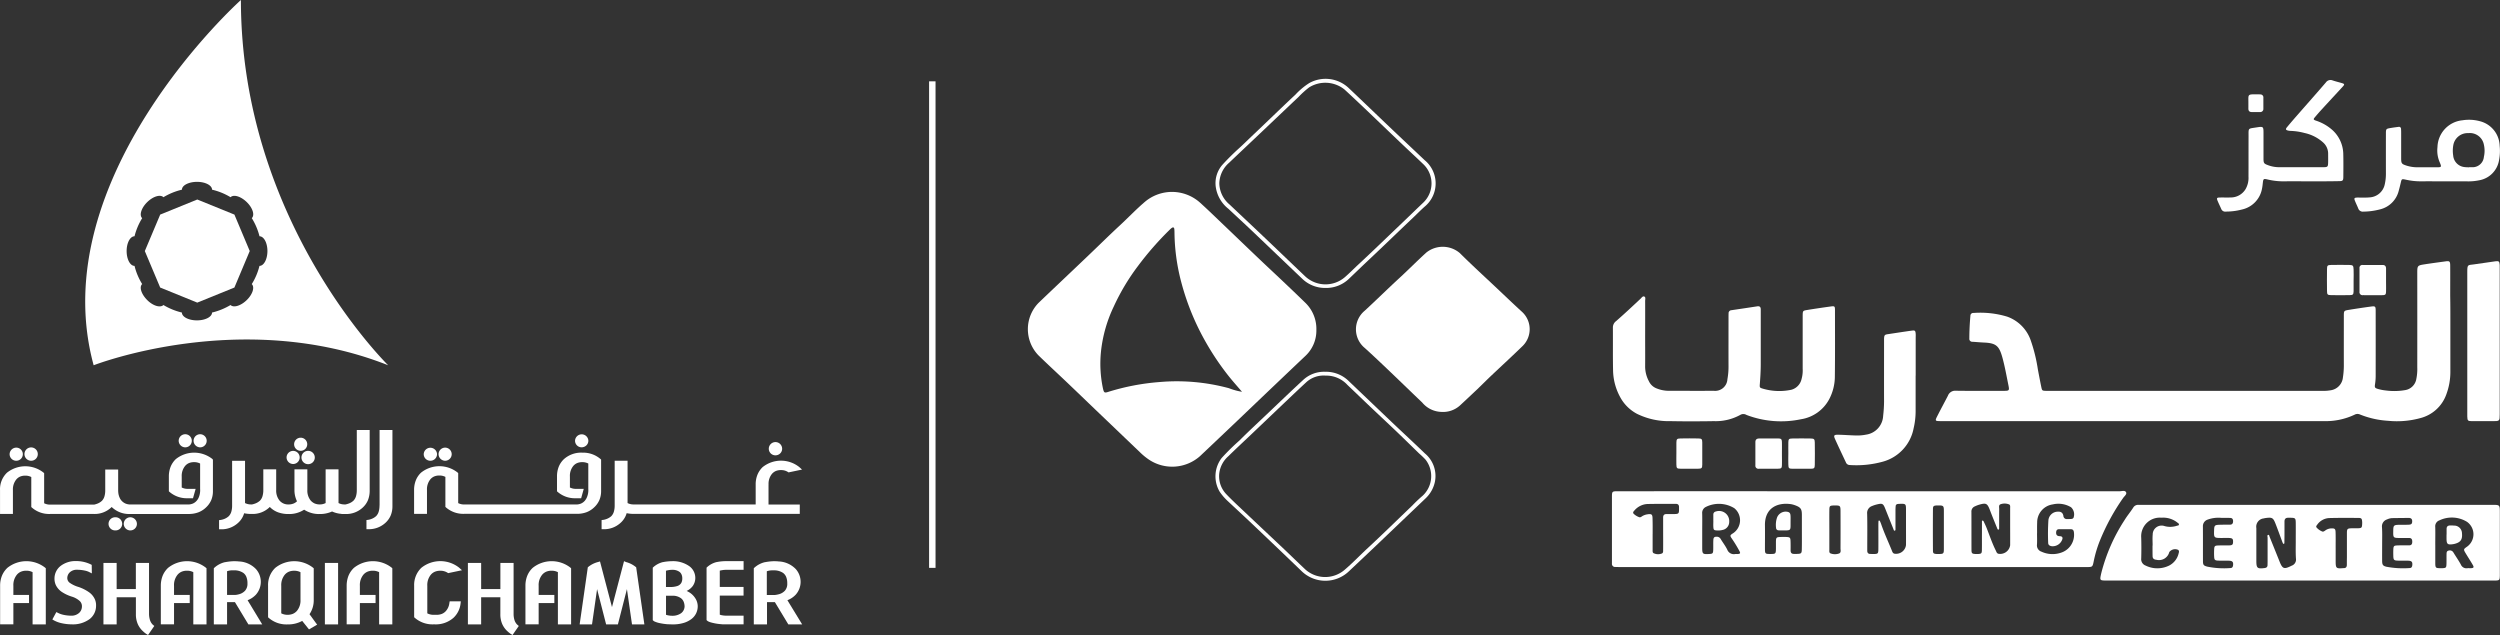
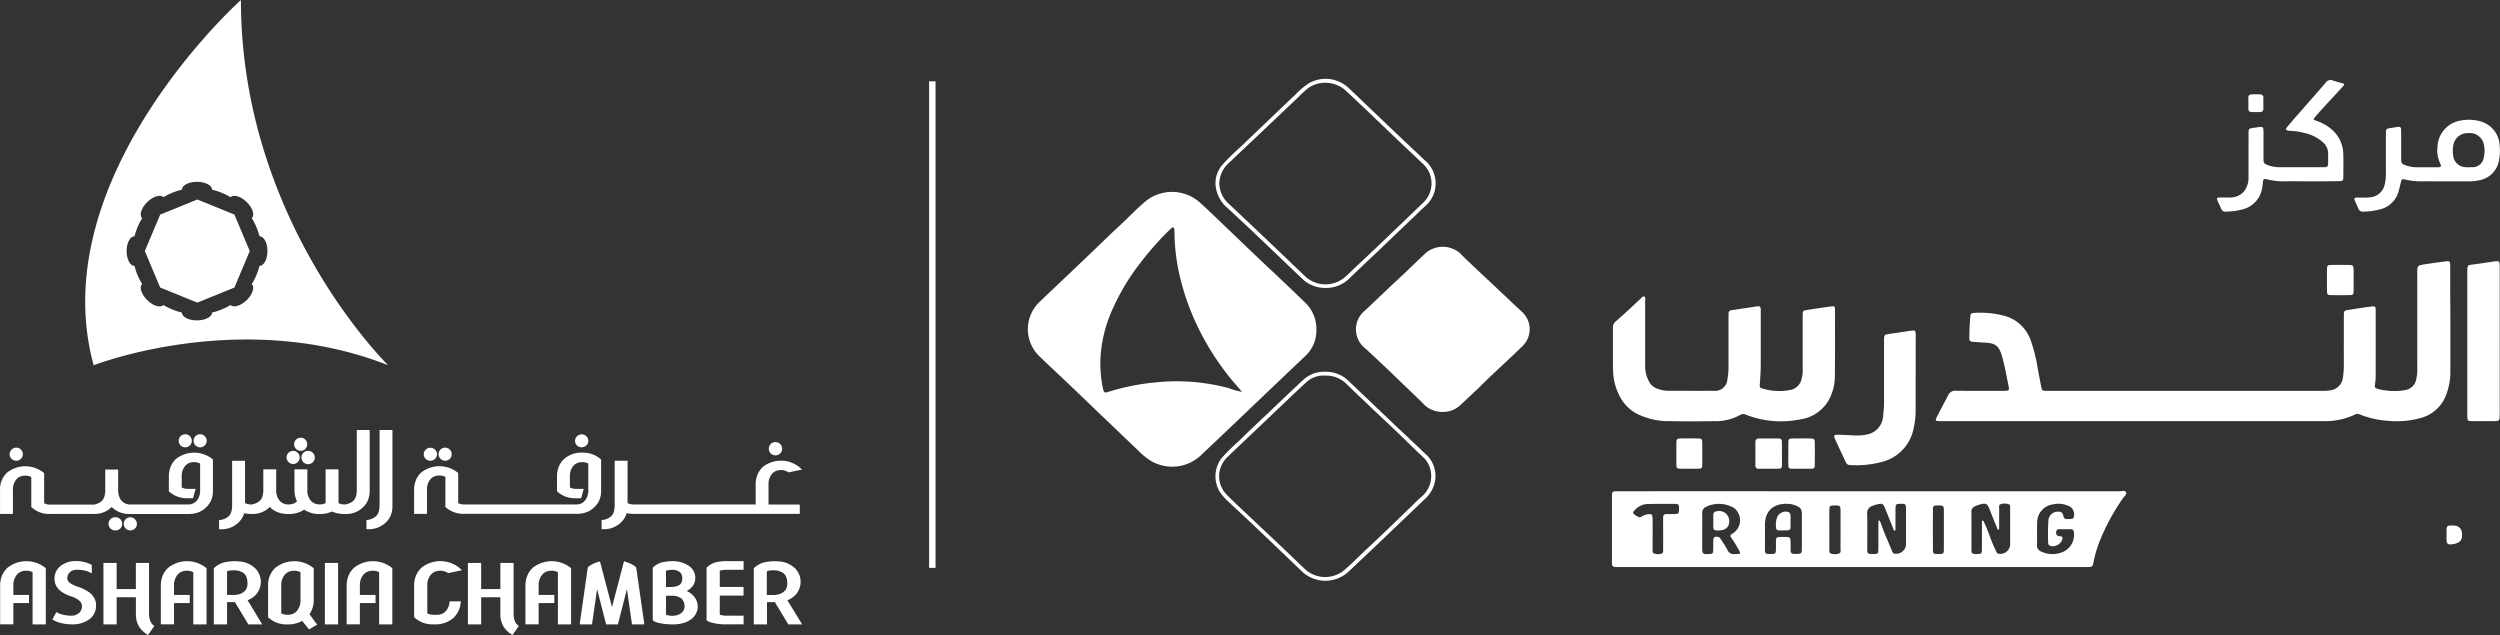
<svg xmlns="http://www.w3.org/2000/svg" width="275.568" height="70" viewBox="0 0 275.568 70">
  <rect x="0" y="0" width="275.568" height="70" fill="#333333" stroke="none" />
  <g id="Logo" transform="translate(-24.1 -9.57)">
    <g id="XMLID_221_" transform="translate(24.1 9.57)">
      <g id="XMLID_266_" transform="translate(9.393 0)">
        <path id="XMLID_269_" d="M67.705,9.57S45.832,29.142,51.473,49.832c0,0,16.346-6.39,32.466,0C83.938,49.832,67.705,34.012,67.705,9.57Zm2.046,29.308h0a6.951,6.951,0,0,1-.849,2.007h0c.345.334.1,1.122-.551,1.758s-1.453.881-1.79.547h0a7.231,7.231,0,0,1-2.039.831h0c0,.476-.746.863-1.662.863S61.2,44.5,61.2,44.021h0a7.126,7.126,0,0,1-2.035-.831h0c-.341.334-1.147.1-1.79-.547s-.9-1.424-.558-1.758l.007,0a6.9,6.9,0,0,1-.845-2.007h0c-.483,0-.87-.732-.87-1.634s.391-1.63.87-1.63h0a6.921,6.921,0,0,1,.845-2l-.007,0c-.337-.334-.092-1.122.558-1.762s1.453-.881,1.79-.543h0a7.046,7.046,0,0,1,2.039-.831h0c0-.476.742-.86,1.659-.863s1.662.387,1.662.863h0a7.087,7.087,0,0,1,2.039.831h0c.341-.337,1.14-.092,1.79.543s.9,1.424.551,1.762v0a7.088,7.088,0,0,1,.849,2h0c.483,0,.874.728.874,1.634h0C70.625,38.146,70.234,38.878,69.751,38.878Z" transform="translate(-50.543 -9.57)" fill="#fff" />
        <g id="XMLID_267_" transform="translate(6.57 21.991)">
          <path id="XMLID_268_" d="M78.915,73.142,74.823,71.48l-4.088,1.662h0L69.04,77.163l1.694,4.021v0l4.088,1.662,4.092-1.662,1.691-4.024Z" transform="translate(-69.04 -71.48)" fill="#fff" />
        </g>
      </g>
      <path id="XMLID_265_" d="M203.278,145.756a.758.758,0,0,0,.519-.21.71.71,0,0,0,.22-.515.734.734,0,0,0-1.467,0A.722.722,0,0,0,203.278,145.756Z" transform="translate(-139.164 -96.45)" fill="#fff" />
      <path id="XMLID_264_" d="M160.935,149.926a.723.723,0,1,0-.735-.725A.732.732,0,0,0,160.935,149.926Z" transform="translate(-111.857 -99.139)" fill="#fff" />
      <path id="XMLID_263_" d="M156.322,149.926a.73.73,0,0,0,.735-.725.734.734,0,0,0-1.467,0A.725.725,0,0,0,156.322,149.926Z" transform="translate(-108.884 -99.139)" fill="#fff" />
      <path id="XMLID_262_" d="M263.4,148.239a.743.743,0,0,0,.519-.21.713.713,0,0,0,.217-.515.735.735,0,0,0-1.471,0A.728.728,0,0,0,263.4,148.239Z" transform="translate(-177.923 -98.049)" fill="#fff" />
      <path id="XMLID_261_" d="M171.142,150.04a2.846,2.846,0,0,0-2.028.71h0a2.38,2.38,0,0,0-.579.849,2.877,2.877,0,0,0-.188,1.069V154.3l.071.064a2.9,2.9,0,0,0,2,.7h.59l.288-1.034h-.877a1.4,1.4,0,0,1-.65-.153v-1.2a1.728,1.728,0,0,1,.376-1.176,1.145,1.145,0,0,1,.43-.316,1.456,1.456,0,0,1,.572-.1,1.4,1.4,0,0,1,.65.153v2.792a2.029,2.029,0,0,1-.2,1.034,1.661,1.661,0,0,1-.181.273,1.215,1.215,0,0,1-.43.316,1.426,1.426,0,0,1-.561.1H158.11a1.43,1.43,0,0,1-.654-.153v-3.307l-.067-.064a3.235,3.235,0,0,0-4.028.014l0,0v0a2.34,2.34,0,0,0-.575.849,2.859,2.859,0,0,0-.192,1.066v2.629h1.421V154.15a1.728,1.728,0,0,1,.377-1.176h0a1.173,1.173,0,0,1,.43-.316,1.468,1.468,0,0,1,.572-.1,1.4,1.4,0,0,1,.65.153v3.307l.071.064a2.894,2.894,0,0,0,2,.7h12.4a3.021,3.021,0,0,0,1.087-.178,2.538,2.538,0,0,0,.842-.536h0a2.4,2.4,0,0,0,.572-.8,2.538,2.538,0,0,0,.192-1.03v-3.438l-.071-.064A2.926,2.926,0,0,0,171.142,150.04Z" transform="translate(-106.95 -100.144)" fill="#fff" />
      <path id="XMLID_260_" d="M139.252,151.319a2.336,2.336,0,0,1-.089.682,1.214,1.214,0,0,1-.277.487,1.609,1.609,0,0,1-.575.337,1.7,1.7,0,0,1-.231.064l-.064.014-.014,0,0,0-.188.025v1.009l.224,0a2.676,2.676,0,0,0,1.875-.71h0a0,0,0,0,0,0,0h0a2.353,2.353,0,0,0,.572-.8,2.629,2.629,0,0,0,.192-1.034V143h-1.417v8.319Z" transform="translate(-97.42 -95.605)" fill="#fff" />
      <path id="XMLID_259_" d="M229.187,155.152a1.728,1.728,0,0,1,.377-1.176,1.215,1.215,0,0,1,.43-.316,1.456,1.456,0,0,1,.572-.1,1.374,1.374,0,0,1,.749.206l.075.05,1.488-.313-.316-.284a3.235,3.235,0,0,0-4.028.014l0,0a2.449,2.449,0,0,0-.575.849,2.847,2.847,0,0,0-.192,1.066v2.2H214.3a1.42,1.42,0,0,1-.654-.153v-4.664h-1.421v4.93a2.335,2.335,0,0,1-.089.682,1.208,1.208,0,0,1-.273.487,1.622,1.622,0,0,1-.579.337,1.83,1.83,0,0,1-.227.064l-.068.014-.018,0,0,0-.188.025v1.009l.224,0a2.676,2.676,0,0,0,1.875-.71h0l0,0h0a2.252,2.252,0,0,0,.664-1.059,3.627,3.627,0,0,0,.753.078h18.329v-1.034h-3.445v-2.2Z" transform="translate(-144.471 -101.744)" fill="#fff" />
      <path id="XMLID_258_" d="M80.285,145.766a.723.723,0,1,0-.735-.725A.732.732,0,0,0,80.285,145.766Z" transform="translate(-59.854 -96.456)" fill="#fff" />
      <path id="XMLID_257_" d="M84.905,145.766a.723.723,0,1,0-.735-.725A.732.732,0,0,0,84.905,145.766Z" transform="translate(-62.833 -96.456)" fill="#fff" />
      <g id="XMLID_253_" transform="translate(31.588 48.247)">
        <path id="XMLID_256_" d="M116.075,146.846a.723.723,0,1,0,0-1.446.723.723,0,1,0,0,1.446Z" transform="translate(-114.52 -145.4)" fill="#fff" />
        <path id="XMLID_255_" d="M113.765,150.936a.723.723,0,1,0-.735-.725A.73.73,0,0,0,113.765,150.936Z" transform="translate(-113.03 -148.037)" fill="#fff" />
        <path id="XMLID_254_" d="M117.65,150.2a.735.735,0,1,0,.735-.721A.732.732,0,0,0,117.65,150.2Z" transform="translate(-116.009 -148.031)" fill="#fff" />
      </g>
      <path id="XMLID_252_" d="M108.676,149.7V143h-1.421v6.628a2.31,2.31,0,0,1-.089.678,1.212,1.212,0,0,1-.274.483,1.524,1.524,0,0,1-.579.337c-.092.032-.174.053-.231.068-.028.007-.05.011-.067.014l-.007,0h-.117a1.394,1.394,0,0,1-.65-.153v-3.719H103.82v3.719a1.4,1.4,0,0,1-.65.153,1.432,1.432,0,0,1-.558-.107,1.3,1.3,0,0,1-.43-.313,1.731,1.731,0,0,1-.377-1.172v-2.28h-1.421v2.277a2.765,2.765,0,0,0,.281,1.247,1.292,1.292,0,0,1-.362.242,1.461,1.461,0,0,1-.568.107,1.243,1.243,0,0,1-.987-.419,1.735,1.735,0,0,1-.377-1.176v-2.277H96.951v2.291a2.3,2.3,0,0,1-.092.678,1.177,1.177,0,0,1-.277.483,1.593,1.593,0,0,1-.579.337,2.351,2.351,0,0,1-.231.068l-.064.014,0,0h-.117a1.419,1.419,0,0,1-.654-.153V146.4H93.512v4.93a2.335,2.335,0,0,1-.089.682,1.214,1.214,0,0,1-.277.487,1.609,1.609,0,0,1-.575.337,1.707,1.707,0,0,1-.231.064l-.064.014-.014,0,0,0-.188.025v1.009l.224,0a2.688,2.688,0,0,0,1.875-.71h0a0,0,0,0,0,0,0h0a2.253,2.253,0,0,0,.664-1.059,3.656,3.656,0,0,0,.753.078h.139a2.666,2.666,0,0,0,1.875-.71h0a.514.514,0,0,1,.064-.06.284.284,0,0,1,.046.046h0a4.714,4.714,0,0,1,.007.007h0a2.44,2.44,0,0,0,.884.547,3.35,3.35,0,0,0,1.13.178,3.008,3.008,0,0,0,1.716-.479,2.993,2.993,0,0,0,1.719.479,3.219,3.219,0,0,0,1.36-.281,2.977,2.977,0,0,0,.98.259h0l.128.021.014,0h.38a2.66,2.66,0,0,0,1.875-.71h0a2.319,2.319,0,0,0,.572-.8A2.8,2.8,0,0,0,108.676,149.7Z" transform="translate(-67.927 -95.605)" fill="#fff" />
      <path id="XMLID_251_" d="M58.565,170.09a.725.725,0,1,0,0,1.449.725.725,0,1,0,0-1.449Z" transform="translate(-45.849 -113.073)" fill="#fff" />
-       <path id="XMLID_250_" d="M32.425,149.926a.73.73,0,0,0,.735-.725.735.735,0,1,0-.735.725Z" transform="translate(-28.994 -99.139)" fill="#fff" />
      <path id="XMLID_249_" d="M27.815,149.926a.723.723,0,1,0,0-1.446.739.739,0,0,0-.735.721A.728.728,0,0,0,27.815,149.926Z" transform="translate(-26.021 -99.139)" fill="#fff" />
      <path id="XMLID_248_" d="M63.185,170.09a.725.725,0,1,0,.735.725A.737.737,0,0,0,63.185,170.09Z" transform="translate(-48.828 -113.073)" fill="#fff" />
      <path id="XMLID_247_" d="M47.508,150.736a3.235,3.235,0,0,0-4.028.014h0a2.416,2.416,0,0,0-.575.849,2.878,2.878,0,0,0-.192,1.069V154.3l.071.064a2.911,2.911,0,0,0,2,.7h.59l.291-1.034H44.78a1.4,1.4,0,0,1-.65-.153v-1.2a1.728,1.728,0,0,1,.377-1.176,1.145,1.145,0,0,1,.43-.316,1.468,1.468,0,0,1,.572-.1,1.4,1.4,0,0,1,.65.153v2.792a2.059,2.059,0,0,1-.192,1.034,1.478,1.478,0,0,1-.185.273,1.184,1.184,0,0,1-.43.316,1.408,1.408,0,0,1-.558.1H38.486a1.419,1.419,0,0,1-.558-.107,1.3,1.3,0,0,1-.43-.313,1.355,1.355,0,0,1-.153-.213c-.032-.06-.06-.124-.089-.192l-.011-.028,0,0h0a1.219,1.219,0,0,1-.06-.2l-.014-.043c-.011-.057-.021-.121-.028-.185a.372.372,0,0,1-.007-.046v-.007q-.011-.123-.011-.245v-2.277H35.7v2.291a2.31,2.31,0,0,1-.089.678,1.177,1.177,0,0,1-.277.483,1.581,1.581,0,0,1-.575.337,2.359,2.359,0,0,1-.227.068c-.028.007-.05.011-.067.014l-.007,0H29.62a1.409,1.409,0,0,1-.654-.153V152.3l-.071-.064a3.235,3.235,0,0,0-4.028.014l0,0v0a2.524,2.524,0,0,0-.764,1.915v2.628h1.421v-2.628a1.728,1.728,0,0,1,.377-1.176,1.144,1.144,0,0,1,.43-.316,1.449,1.449,0,0,1,.568-.1,1.4,1.4,0,0,1,.65.153v3.307l.071.064a2.875,2.875,0,0,0,2,.7h4.859a2.651,2.651,0,0,0,1.872-.71h0l0,0,.06-.06.046.046h0l0,0,0,0h0a2.743,2.743,0,0,0,2.014.725h6.4a3.02,3.02,0,0,0,1.087-.178,2.517,2.517,0,0,0,.845-.536h0a2.465,2.465,0,0,0,.575-.8,2.538,2.538,0,0,0,.192-1.03v-3.438Z" transform="translate(-24.1 -100.144)" fill="#fff" />
      <g id="XMLID_222_" transform="translate(0.014 61.844)">
        <path id="XMLID_246_" d="M136.662,184.441a3.349,3.349,0,0,0-4.17.014v0a2.522,2.522,0,0,0-.6.874,3,3,0,0,0-.2,1.1v4.252h1.456v-2.344h1.73v-.9h-1.73v-1.005a1.791,1.791,0,0,1,.391-1.225,1.214,1.214,0,0,1,.451-.33,1.513,1.513,0,0,1,.593-.107,1.457,1.457,0,0,1,.686.16v5.754h1.456V184.5Z" transform="translate(-93.494 -183.706)" fill="#fff" />
        <path id="XMLID_245_" d="M29.109,184.441a3.349,3.349,0,0,0-4.17.014l0,0a2.522,2.522,0,0,0-.6.874,2.925,2.925,0,0,0-.2,1.1v4.252H25.6v-2.344h1.726v-.9H25.6v-1.005a1.791,1.791,0,0,1,.391-1.225,1.2,1.2,0,0,1,.448-.33,1.5,1.5,0,0,1,.593-.107,1.457,1.457,0,0,1,.686.16v5.754h1.456V184.5Z" transform="translate(-24.14 -183.706)" fill="#fff" />
        <path id="XMLID_244_" d="M156.49,188.325a1.591,1.591,0,0,1-.369.86,1.2,1.2,0,0,1-.448.327,1.566,1.566,0,0,1-.593.107h-.337a1.491,1.491,0,0,1-.686-.163v-3.033a1.791,1.791,0,0,1,.391-1.225,1.2,1.2,0,0,1,.448-.33,1.518,1.518,0,0,1,.6-.107,1.44,1.44,0,0,1,.785.213l.075.05,1.524-.32-.313-.281a3.344,3.344,0,0,0-4.167.014l0,0a2.627,2.627,0,0,0-.792,1.978v3.47l.071.064a2.968,2.968,0,0,0,2.071.721h.107a2.949,2.949,0,0,0,2.1-.735v0a2.533,2.533,0,0,0,.767-1.559l.028-.242h-1.229Z" transform="translate(-106.971 -183.693)" fill="#fff" />
        <path id="XMLID_241_" d="M261.718,188.015a2.455,2.455,0,0,0,.906-.6,2.122,2.122,0,0,0,.028-2.82,2.757,2.757,0,0,0-1.8-.849l-.043,0-.21-.021h-.011c-.057,0-.121-.007-.178-.007-.028,0-.064-.007-.114-.007h-.032c-.053,0-.1.007-.128.007a6.427,6.427,0,0,0-.9.107h-.007l-.007,0a2.627,2.627,0,0,0-1.137.6l-.071.064v6.191h1.456v-2.454h.867l1.481,2.454h1.527Zm-.281-1.044a1.391,1.391,0,0,1-.682.391,2.815,2.815,0,0,1-.4.075h-.906v-2.614a1.9,1.9,0,0,1,.668-.1c.032,0,.067,0,.1,0h.057a1.75,1.75,0,0,1,.984.295,1.081,1.081,0,0,1,.316.412,1.809,1.809,0,0,1,.128.721A1.15,1.15,0,0,1,261.438,186.971Z" transform="translate(-174.939 -183.699)" fill="#fff" />
        <path id="XMLID_237_" d="M231.43,187.923a2.056,2.056,0,0,0-.785-.806,2.51,2.51,0,0,0-.238-.124.326.326,0,0,1,.05-.025,1.808,1.808,0,0,0,.607-.5,1.542,1.542,0,0,0,.295-.934,1.606,1.606,0,0,0-.629-1.247,3.107,3.107,0,0,0-1.982-.572h-.014a5.306,5.306,0,0,0-.938.1h-.011l-.007,0a2.453,2.453,0,0,0-1.041.551l-.068.064v5.783l.071.064a.589.589,0,0,0,.114.078,2.668,2.668,0,0,0,.586.185,6.636,6.636,0,0,0,.86.124h0a.681.681,0,0,0,.082,0c.146.011.288.014.437.014.085,0,.17,0,.256,0a3.923,3.923,0,0,0,1.126-.2,2.731,2.731,0,0,0,.7-.366,1.748,1.748,0,0,0,.551-.657,1.8,1.8,0,0,0,.174-.778A1.642,1.642,0,0,0,231.43,187.923Zm-3.3-3.158a1.829,1.829,0,0,1,.238-.057,2.439,2.439,0,0,1,.472-.043,1.29,1.29,0,0,1,.757.213.7.7,0,0,1,.234.281,1,1,0,0,1,.092.451,1.024,1.024,0,0,1-.107.49.789.789,0,0,1-.469.359,2.409,2.409,0,0,1-.764.1h-.458v-1.8Zm2,4.206a.953.953,0,0,1-.352.487,1.65,1.65,0,0,1-1.009.27h-.039a2.232,2.232,0,0,1-.44-.06c-.06-.014-.114-.032-.16-.046v-2.1h.7a1.517,1.517,0,0,1,.959.281.917.917,0,0,1,.277.362,1.389,1.389,0,0,1,.11.572A1.148,1.148,0,0,1,230.13,188.971Z" transform="translate(-154.731 -183.699)" fill="#fff" />
        <path id="XMLID_236_" d="M245.047,184.708a2.5,2.5,0,0,1,.48-.043h1.915v-.956h-2.018a5.307,5.307,0,0,0-.938.1h-.007l-.011,0a2.419,2.419,0,0,0-1.037.551l-.071.064v5.783l.071.064a.722.722,0,0,0,.114.078,1.9,1.9,0,0,0,.249.1,5.7,5.7,0,0,0,1.19.21l.025,0a.247.247,0,0,0,.085.011h2.348v-.955h-2.025a2.3,2.3,0,0,1-.444-.06c-.057-.014-.114-.032-.156-.046v-2.1h2.621v-.956h-2.621v-1.8C244.87,184.747,244.944,184.726,245.047,184.708Z" transform="translate(-165.492 -183.699)" fill="#fff" />
        <path id="XMLID_235_" d="M210.21,184.4l-.067-.053a2.819,2.819,0,0,0-1.041-.522l-.231-.1-1.328,5.065-1.321-5.037-.224.067h0a2.834,2.834,0,0,0-1.055.526l-.064.053-.9,6.291h1.364l.558-3.886.995,3.886h1.3l.995-3.889.558,3.889h1.364Z" transform="translate(-140.1 -183.712)" fill="#fff" />
        <path id="XMLID_234_" d="M174.717,191.044a1.237,1.237,0,0,1-.288-.5,2.368,2.368,0,0,1-.092-.707V185h0v-.742h-1.456V185h0v2.142H170.76V184.26H169.3v6.777h1.46v-2.991h2.117v1.861a2.688,2.688,0,0,0,.2,1.073,2.383,2.383,0,0,0,.6.828,3,3,0,0,0,.359.284l.181.117.693-1Z" transform="translate(-117.739 -184.054)" fill="#fff" />
        <rect id="XMLID_233_" width="1.456" height="6.777" transform="translate(35.797 0.206)" fill="#fff" />
        <path id="XMLID_230_" d="M94.173,188.015a2.455,2.455,0,0,0,.906-.6,2.122,2.122,0,0,0,.028-2.82,2.758,2.758,0,0,0-1.808-.849l-.043,0-.21-.021h-.014c-.057,0-.117-.007-.178-.007-.028,0-.064-.007-.117-.007h-.032c-.053,0-.1.007-.128.007a6.427,6.427,0,0,0-.9.107h-.007l-.011,0a2.647,2.647,0,0,0-1.137.6l-.071.064v6.191h1.46v-2.454h.867l1.481,2.454h1.527Zm-.281-1.044a1.4,1.4,0,0,1-.678.391h0a2.158,2.158,0,0,1-.394.071H91.91v-2.614a1.9,1.9,0,0,1,.668-.1c.032,0,.067,0,.1,0h.053a1.75,1.75,0,0,1,.984.295,1.016,1.016,0,0,1,.316.412,1.809,1.809,0,0,1,.128.721A1.153,1.153,0,0,1,93.892,186.971Z" transform="translate(-66.896 -183.699)" fill="#fff" />
        <path id="XMLID_227_" d="M112.551,190.519l-.7-.963a2.714,2.714,0,0,0,.465-1.591V184.5l-.071-.064a3.349,3.349,0,0,0-4.17.014v0a2.6,2.6,0,0,0-.792,1.978v3.47l.071.064a2.974,2.974,0,0,0,2.071.721,3.234,3.234,0,0,0,1.62-.387l.749.938.9-.526Zm-1.694-2.554a1.781,1.781,0,0,1-.394,1.225,1.263,1.263,0,0,1-.448.327,1.579,1.579,0,0,1-.593.107,1.5,1.5,0,0,1-.686-.163v-3.033a1.791,1.791,0,0,1,.391-1.225,1.233,1.233,0,0,1,.448-.33,1.512,1.512,0,0,1,.593-.107,1.458,1.458,0,0,1,.686.16C110.857,185.493,110.857,187.731,110.857,187.965Z" transform="translate(-77.748 -183.699)" fill="#fff" />
        <path id="XMLID_226_" d="M45.046,187.921a1.9,1.9,0,0,0-.668-.813,4.52,4.52,0,0,0-1.144-.572,3.305,3.305,0,0,1-.987-.472.683.683,0,0,1-.192-.238.66.66,0,0,1-.06-.295.881.881,0,0,1,.238-.572,1.107,1.107,0,0,1,.852-.32,4.138,4.138,0,0,1,.8.082,2.117,2.117,0,0,1,.49.153l.327.167-.014-.941-.117-.06a3.671,3.671,0,0,0-1.616-.359,2.681,2.681,0,0,0-1.7.54,1.759,1.759,0,0,0-.671,1.4,1.677,1.677,0,0,0,.139.686,1.927,1.927,0,0,0,.678.781,4.251,4.251,0,0,0,1.09.511h0a2.289,2.289,0,0,1,.884.494.79.79,0,0,1,.234.593.966.966,0,0,1-.3.7,1.245,1.245,0,0,1-.884.316,4.12,4.12,0,0,1-.821-.089,2.45,2.45,0,0,1-.615-.21l-.2-.1-.44.813.181.107a3.218,3.218,0,0,0,.884.316,5.115,5.115,0,0,0,1.073.117,3.091,3.091,0,0,0,1.986-.593,1.833,1.833,0,0,0,.693-1.442A1.647,1.647,0,0,0,45.046,187.921Z" transform="translate(-34.592 -183.68)" fill="#fff" />
        <path id="XMLID_225_" d="M61.613,191.044a1.278,1.278,0,0,1-.288-.5,2.363,2.363,0,0,1-.1-.707V185h0v-.742H59.773v2.884H57.656V184.26H56.2v6.777h1.456v-2.991h2.121v1.861a2.688,2.688,0,0,0,.2,1.073,2.338,2.338,0,0,0,.6.828,2.706,2.706,0,0,0,.355.284l.181.117.693-1Z" transform="translate(-44.812 -184.054)" fill="#fff" />
        <path id="XMLID_224_" d="M78.992,184.441a3.349,3.349,0,0,0-4.17.014v0a2.474,2.474,0,0,0-.6.874,3,3,0,0,0-.2,1.1v4.252h1.456v-2.344h1.73v-.9h-1.73v-1.005a1.792,1.792,0,0,1,.394-1.225,1.232,1.232,0,0,1,.448-.33,1.519,1.519,0,0,1,.6-.107,1.443,1.443,0,0,1,.682.16v5.754h1.456V184.5Z" transform="translate(-56.309 -183.706)" fill="#fff" />
        <path id="XMLID_223_" d="M192.142,184.441a3.349,3.349,0,0,0-4.17.014v0a2.429,2.429,0,0,0-.6.874,2.924,2.924,0,0,0-.2,1.1v4.252h1.456v-2.344h1.73v-.9h-1.73v-1.005a1.774,1.774,0,0,1,.394-1.225,1.232,1.232,0,0,1,.448-.33,1.5,1.5,0,0,1,.593-.107,1.457,1.457,0,0,1,.686.16v5.754h1.456V184.5Z" transform="translate(-129.268 -183.706)" fill="#fff" />
      </g>
    </g>
    <g id="XMLID_113_" transform="translate(137.399 18.261)">
      <g id="Group_16" data-name="Group 16">
        <path id="Path_409" data-name="Path 409" d="M374.87,84.345a3.816,3.816,0,0,1-1.179,2.827c-1.4,1.325-2.8,2.66-4.2,3.992q-1.641,1.566-3.286,3.136-2.078,1.977-4.167,3.953a4.619,4.619,0,0,1-5.616.384,6.9,6.9,0,0,1-.97-.792Q353,95.5,350.55,93.158c-1.03-.987-2.057-1.978-3.09-2.962-1.069-1.019-2.16-2.021-3.218-3.051a4.155,4.155,0,0,1,.007-5.793c1.812-1.733,3.634-3.449,5.445-5.179,1.172-1.115,2.323-2.256,3.509-3.353.945-.874,1.829-1.812,2.813-2.643a4.63,4.63,0,0,1,6.038.135c.892.806,1.751,1.645,2.618,2.472,1.613,1.538,3.211,3.087,4.834,4.614,1.4,1.311,2.788,2.621,4.159,3.957A4.006,4.006,0,0,1,374.87,84.345Zm-8.184,6.813.011.018-.018-.014c-.519-.607-1.055-1.2-1.549-1.829a29.532,29.532,0,0,1-3.108-4.877,27.537,27.537,0,0,1-2.05-5.406,22.129,22.129,0,0,1-.742-5.417,4.037,4.037,0,0,0-.018-.416c-.025-.2-.139-.227-.291-.117a1.8,1.8,0,0,0-.2.174,34.457,34.457,0,0,0-3.534,4.042,23.983,23.983,0,0,0-2.643,4.426,15.214,15.214,0,0,0-1.407,4.895,13.183,13.183,0,0,0,.21,4.156c.11.469.163.508.59.369a25.426,25.426,0,0,1,5.577-1.076,22.055,22.055,0,0,1,7.711.671A7.139,7.139,0,0,0,366.687,91.158Z" transform="translate(-343.069 -56.66)" fill="#fff" />
        <path id="Path_410" data-name="Path 410" d="M552.765,161.958q13.746,0,27.5,0c.249,0,.593-.139.721.114.107.213-.185.423-.32.615a23.768,23.768,0,0,0-2.568,4.714,12.963,12.963,0,0,0-.685,2.3c-.124.6-.139.611-.757.611q-4.31.005-8.624,0H525.376c-.227,0-.455,0-.679-.011a.343.343,0,0,1-.384-.387c0-.121,0-.245,0-.366v-6.9c0-.689,0-.693.7-.693Q538.882,161.952,552.765,161.958Zm15.441,3.914v-2.035c0-.153.039-.359-.117-.43a1.323,1.323,0,0,0-.92-.025c-.256.078-.167.352-.17.547-.011.7,0,1.392-.007,2.089,0,.064.011.153-.075.167s-.11-.071-.135-.131c-.266-.661-.54-1.318-.792-1.986-.3-.785-.419-.856-1.229-.622a3.479,3.479,0,0,0-.437.174.607.607,0,0,0-.387.618c.007,1.392,0,2.785.007,4.174,0,.394.068.444.462.462.085,0,.174,0,.259,0,.366-.025.419-.064.426-.437.011-.625,0-1.254.007-1.879,0-.419,0-.835,0-1.254,0-.05.007-.117.068-.117a.156.156,0,0,1,.114.082c.124.266.256.533.362.81.316.81.593,1.634.984,2.415.068.139.1.3.281.352a1.112,1.112,0,0,0,1.3-.934C568.213,167.229,568.206,166.55,568.206,165.872Zm-11.48.039c0-.643,0-1.289,0-1.932,0-.622-.036-.654-.646-.636-.085,0-.174.007-.259.018a.244.244,0,0,0-.234.238q-.021.234-.021.469c0,.678,0,1.357,0,2.035,0,.078.014.2-.106.2-.078,0-.089-.1-.114-.16-.291-.725-.586-1.453-.874-2.181-.266-.675-.327-.71-1.048-.529a3.462,3.462,0,0,0-.444.153.808.808,0,0,0-.536.849c.032,1.272.011,2.54.011,3.811,0,.085,0,.174,0,.259,0,.231.1.362.341.362.1,0,.21.007.312.007.529,0,.568-.036.572-.561.007-.87,0-1.74,0-2.611q0-.208.011-.416c0-.05.014-.11.085-.1a.116.116,0,0,1,.075.06c.05.11.1.224.139.337.337.987.781,1.936,1.172,2.9.057.142.1.3.277.352a1.1,1.1,0,0,0,1.286-.945C556.733,167.236,556.726,166.572,556.726,165.911Zm-11.477.444h0c0-.593,0-1.183,0-1.776,0-.668-.121-.842-.746-1.076a2.5,2.5,0,0,0-.451-.124c-1.442-.21-2.9.369-2.874,2.334.014.852,0,1.7,0,2.557,0,.575.032.6.579.6h.053c.536,0,.568-.032.579-.554,0-.277,0-.558,0-.835.014-.423.057-.469.494-.483.227-.007.455-.011.678,0,.366.021.423.075.437.433s.011.7.007,1.044c0,.256.11.391.373.387.1,0,.209,0,.313,0,.49-.011.544-.053.551-.536C545.256,167.68,545.249,167.016,545.249,166.355Zm-10.986.014h0c0,.59,0,1.183,0,1.772,0,.732.043.771.764.732.391-.021.437-.06.451-.469.011-.366-.007-.732.014-1.094.014-.277.132-.352.409-.341a.487.487,0,0,1,.412.277c.238.384.515.746.714,1.151a.773.773,0,0,0,.877.48c.085-.011.174,0,.259,0,.3-.025.341-.085.188-.355a14.535,14.535,0,0,0-.785-1.293c-.277-.4-.263-.408.139-.671a1.716,1.716,0,0,0,.1-2.731,3.233,3.233,0,0,0-3.133-.146.723.723,0,0,0-.412.714C534.277,165.048,534.263,165.712,534.263,166.369Zm36.913.227h-.007c0,.419.021.838-.007,1.254a.722.722,0,0,0,.5.767,2.888,2.888,0,0,0,2.089.131,2.074,2.074,0,0,0,1.488-2.238c-.021-.224-.1-.369-.341-.369-.437,0-.87,0-1.307,0-.213,0-.3.124-.316.334-.018.281.1.423.384.433.185.007.359.053.309.305a1.122,1.122,0,0,1-1.2.8c-.206-.039-.366-.131-.37-.366a23.565,23.565,0,0,1,.025-2.5,1.046,1.046,0,0,1,.977-.938c.384-.036.608.1.675.458a.37.37,0,0,0,.423.355c.156,0,.313,0,.469-.014a.29.29,0,0,0,.22-.121,1.064,1.064,0,0,0-.266-1.165,2.687,2.687,0,0,0-2.014-.316,2,2,0,0,0-1.723,2C571.168,165.8,571.175,166.2,571.175,166.6Zm-42.379.071h0c0,.575,0,1.147,0,1.723,0,.139-.025.305.1.387a1.1,1.1,0,0,0,.859.06c.249-.053.192-.3.2-.483.007-.749,0-1.5,0-2.245,0-.419,0-.835,0-1.254,0-.256.11-.387.377-.384s.522,0,.785,0c.561-.007.593-.039.59-.586,0-.053,0-.1,0-.156.007-.256-.1-.387-.373-.384-1.044.007-2.089-.007-3.133.018a2.025,2.025,0,0,0-1.41.71c-.092.1-.21.217-.089.362a1.672,1.672,0,0,0,.568.362c.178.092.295-.046.426-.121a1.554,1.554,0,0,1,.543-.178c.437-.067.54.007.547.444C528.807,165.52,528.8,166.1,528.8,166.668Zm19.479-.519c0,.746,0,1.492,0,2.238,0,.153-.039.352.131.419a1.343,1.343,0,0,0,.92.018c.277-.089.178-.384.181-.593q.011-2.03,0-4.064c0-.618-.036-.646-.643-.643h-.1c-.433.018-.48.053-.487.483C548.268,164.728,548.276,165.439,548.276,166.149Zm12.624.064c0-.7,0-1.392,0-2.085,0-.568-.053-.611-.632-.607-.053,0-.1,0-.156,0-.341.025-.412.071-.416.4q-.016,2.27,0,4.536c0,.345.064.387.394.416a2.053,2.053,0,0,0,.21,0c.565,0,.6-.032.6-.579C560.9,167.6,560.9,166.909,560.9,166.213Z" transform="translate(-459.932 -116.498)" fill="#fff" />
        <path id="Path_411" data-name="Path 411" d="M681.55,97.211c0,1.879,0,3.762,0,5.641a7.04,7.04,0,0,1-.444,2.451,4.117,4.117,0,0,1-2.9,2.628,9.709,9.709,0,0,1-3.52.288,9.813,9.813,0,0,1-3.094-.693.666.666,0,0,0-.6.021,7.437,7.437,0,0,1-3.4.707q-21.062.005-42.127,0c-.76,0-.753,0-.412-.668.362-.714.746-1.417,1.112-2.128a.857.857,0,0,1,.881-.551c1.723.025,3.449.011,5.175.011.735,0,.742,0,.593-.725-.2-.987-.377-1.982-.646-2.959-.359-1.293-.71-1.584-2.046-1.641-.416-.018-.835-.06-1.25-.085a.318.318,0,0,1-.344-.362c0-.838.043-1.669.117-2.5a.306.306,0,0,1,.341-.313,10.211,10.211,0,0,1,3.719.408,4.255,4.255,0,0,1,2.575,2.572,17.6,17.6,0,0,1,.8,3.236c.124.65.245,1.3.38,1.947.085.4.1.408.522.423.1,0,.21,0,.313,0h30.1a4.626,4.626,0,0,0,.938-.06,1.587,1.587,0,0,0,1.375-1.431,8.605,8.605,0,0,0,.1-1.247c-.007-1.829,0-3.659,0-5.484,0-.607,0-.618.575-.71.792-.128,1.584-.249,2.376-.355.519-.071.558-.035.558.458q.005,3.58,0,7.157a5.953,5.953,0,0,1-.071.938c-.057.355-.018.426.33.526a4.892,4.892,0,0,0,.87.167,7.03,7.03,0,0,0,2.131-.043,1.487,1.487,0,0,0,1.218-1.211,5.5,5.5,0,0,0,.107-1.3q.005-5.174,0-10.344c0-.877,0-.884.881-1.019.739-.114,1.481-.21,2.224-.313.451-.064.522-.011.526.455.007,1.115,0,2.231,0,3.342C681.55,95.367,681.55,96.287,681.55,97.211Z" transform="translate(-524.752 -70.527)" fill="#fff" />
-         <path id="Path_412" data-name="Path 412" d="M697.838,174.574h-21.22c-.831,0-.813,0-.632-.817a19.426,19.426,0,0,1,2.572-5.854c.291-.48.654-.9.952-1.371a.623.623,0,0,1,.572-.3c.156,0,.312,0,.469,0h38.518c.849,0,.849,0,.849.867v6.635c0,.1,0,.21,0,.313-.014.487-.046.519-.554.529-.156,0-.312,0-.469,0Zm-.416-4.326c0-.678.007-1.357,0-2.035-.007-.511-.053-.551-.582-.558-.085,0-.174,0-.259,0-.288,0-.4.149-.4.423,0,.419,0,.835,0,1.254,0,.366-.007.732-.011,1.094,0,.05-.018.11-.085.107a.106.106,0,0,1-.074-.06,2.028,2.028,0,0,1-.1-.242c-.245-.65-.476-1.307-.732-1.954-.242-.615-.373-.682-1.023-.6a1.548,1.548,0,0,0-.256.05.918.918,0,0,0-.821,1.073c0,1.2,0,2.4,0,3.6,0,.813.107.9.906.8.206-.028.32-.114.327-.323,0-.138.007-.277.007-.416,0-.87,0-1.741,0-2.611,0-.107-.082-.281.082-.309.1-.018.114.149.153.245.362.9.728,1.8,1.091,2.71.316.792.49.856,1.272.469l.046-.025a.706.706,0,0,0,.483-.767C697.4,171.537,697.423,170.894,697.423,170.247Zm15.38.394c0,.643,0,1.286,0,1.929,0,.625.025.646.643.643.053,0,.1,0,.156,0,.37-.021.419-.06.433-.43s0-.764.011-1.147c0-.163.025-.32.224-.362a.448.448,0,0,1,.476.131c.053.067.1.146.142.217.249.4.515.785.739,1.2a.658.658,0,0,0,.714.394c.121-.014.245,0,.366,0,.338-.021.387-.089.224-.373-.242-.423-.512-.828-.76-1.243-.281-.472-.274-.472.156-.774a1.679,1.679,0,0,0-.018-2.717,3.186,3.186,0,0,0-3.044-.171.689.689,0,0,0-.465.732C712.817,169.32,712.8,169.981,712.8,170.642Zm-5.857-.139c0,.643-.007,1.289,0,1.932.007.412.092.529.483.622a9.871,9.871,0,0,0,2.547.142c.192,0,.27-.121.291-.3.043-.369-.06-.5-.455-.511-.366-.011-.732,0-1.1-.007-.472-.011-.526-.068-.536-.558-.007-.21-.007-.419,0-.625.018-.433.057-.48.483-.494s.835-.011,1.254-.007c.281,0,.352-.16.352-.4s-.064-.412-.348-.412c-.313,0-.629,0-.941,0-.821,0-.821,0-.806-.8.007-.59.06-.643.668-.654.348-.007.7.007,1.044-.011.3-.014.373-.114.376-.38s-.146-.369-.394-.366c-.611.007-1.218.011-1.829.021a1.509,1.509,0,0,0-.554.146.8.8,0,0,0-.554.845C706.967,169.281,706.946,169.892,706.946,170.5Zm-17.7-2.835a3.5,3.5,0,0,0-1.538.192.758.758,0,0,0-.519.753c.011,1.268,0,2.54.007,3.808,0,.433.068.512.479.622a9.114,9.114,0,0,0,2.543.156c.188,0,.273-.114.295-.295.046-.369-.06-.5-.447-.515s-.8.007-1.2-.011c-.355-.014-.419-.085-.437-.44a7.162,7.162,0,0,1,0-.781c.018-.387.068-.433.476-.448.384-.011.767,0,1.147-.007s.458-.078.462-.4-.071-.4-.44-.419c-.259-.011-.522,0-.782,0-.9,0-.9,0-.867-.9.018-.469.078-.536.554-.554.4-.014.8-.007,1.2-.014.242,0,.334-.142.337-.369s-.085-.373-.33-.373C689.871,167.665,689.558,167.669,689.242,167.669Zm-7.609,3.051h.011c0-.4-.032-.8.007-1.2a.982.982,0,0,1,1.311-.945,2.319,2.319,0,0,0,1.375-.043c.078-.018.188-.011.206-.121s-.075-.146-.139-.2a2.529,2.529,0,0,0-1.794-.561,2.052,2.052,0,0,0-2.224,2.2c.021.764.021,1.531,0,2.295a.746.746,0,0,0,.483.781,2.934,2.934,0,0,0,2.621-.014,2.022,2.022,0,0,0,1.019-1.328c.039-.131.082-.277-.05-.387a.8.8,0,0,0-.98.245,1.169,1.169,0,0,1-1.424.845c-.27-.025-.419-.139-.416-.419C681.634,171.487,681.634,171.1,681.634,170.72Zm20.186.263h0c0,.487,0,.973,0,1.463,0,.778.057.828.835.764.018,0,.036,0,.053,0,.245,0,.341-.131.345-.359,0-.277,0-.558.007-.835,0-.87,0-1.74,0-2.611,0-.551.039-.579.6-.59.209,0,.419,0,.625,0,.4-.018.437-.064.455-.465a2.113,2.113,0,0,0,0-.259c-.025-.337-.075-.412-.4-.416-1.08-.007-2.16-.014-3.236.014a1.714,1.714,0,0,0-1.325.742c-.064.082-.146.178-.078.281a1.594,1.594,0,0,0,.579.433c.17.1.295-.018.423-.107a1.2,1.2,0,0,1,.636-.21c.377-.014.465.053.472.44C701.831,169.835,701.82,170.407,701.82,170.983Z" transform="translate(-557.667 -119.275)" fill="#fff" />
        <path id="Path_413" data-name="Path 413" d="M454.276,104.36a2.843,2.843,0,0,1-2.1-1.037c-1.172-1.115-2.33-2.245-3.5-3.36-.931-.888-1.861-1.776-2.817-2.639a2.66,2.66,0,0,1-.014-4.117c1.293-1.19,2.543-2.426,3.836-3.616,1-.916,1.95-1.886,2.959-2.8a2.9,2.9,0,0,1,3.683.06c1.282,1.275,2.621,2.5,3.936,3.737.963.906,1.915,1.822,2.891,2.714a2.593,2.593,0,0,1,.117,3.776c-1.158,1.13-2.352,2.224-3.527,3.335-.494.469-.97.952-1.46,1.421q-.964.916-1.943,1.822A2.779,2.779,0,0,1,454.276,104.36Z" transform="translate(-408.713 -67.649)" fill="#fff" />
        <path id="Path_414" data-name="Path 414" d="M528.159,105.76c0,1.183.011,2.369,0,3.552a3.477,3.477,0,0,0,.416,1.6,1.538,1.538,0,0,0,.863.792,3.566,3.566,0,0,0,1.272.259c1.673,0,3.346.011,5.019,0a1.355,1.355,0,0,0,1.5-1.282,7.781,7.781,0,0,0,.121-1.35c-.007-1.812,0-3.623,0-5.435,0-.156,0-.313.007-.469a.326.326,0,0,1,.313-.348c.948-.139,1.893-.281,2.842-.426.273-.043.391.071.391.337,0,.139,0,.277,0,.419,0,1.883,0,3.762,0,5.644,0,.714-.046,1.428-.1,2.138-.032.4-.028.43.32.533a6.4,6.4,0,0,0,3.151.124,1.573,1.573,0,0,0,1.129-1.19,3.489,3.489,0,0,0,.121-1.137v-5.484c0-.139,0-.277,0-.419.014-.462.021-.487.5-.565q1.289-.208,2.582-.384c.451-.06.479-.032.479.43,0,2.437.018,4.877-.014,7.314a5.4,5.4,0,0,1-.614,2.458,4.257,4.257,0,0,1-3.119,2.227,10.653,10.653,0,0,1-6.01-.476.658.658,0,0,0-.643-.025,5.613,5.613,0,0,1-2.962.71c-1.584.028-3.172.032-4.756,0a7.933,7.933,0,0,1-3.694-.8,4.469,4.469,0,0,1-1.787-1.709,6.369,6.369,0,0,1-.863-3.14c-.032-1.549-.007-3.1-.018-4.65a.871.871,0,0,1,.344-.721c.924-.8,1.808-1.634,2.7-2.469.121-.114.245-.323.419-.245s.092.313.092.48c.007,1.236,0,2.472,0,3.708Z" transform="translate(-460.119 -77.577)" fill="#fff" />
        <path id="Path_415" data-name="Path 415" d="M793.321,99.45v8.042c0,.749-.011.757-.76.76-.767,0-1.531.007-2.3,0-.458-.007-.5-.057-.515-.519,0-.085,0-.174,0-.259V91.806c0-.86.067-.742.725-.835.792-.114,1.584-.234,2.376-.341.384-.053.448.011.473.416.007.156,0,.313,0,.469Q793.319,95.479,793.321,99.45Z" transform="translate(-631.084 -70.519)" fill="#fff" />
        <path id="Path_416" data-name="Path 416" d="M602.276,117.088c0,1.321,0,2.646,0,3.968a8.191,8.191,0,0,1-.224,1.861,4.721,4.721,0,0,1-3.41,3.669,10.912,10.912,0,0,1-3.62.366.457.457,0,0,1-.437-.305c-.4-.853-.806-1.7-1.19-2.554-.181-.4-.117-.487.345-.48.607.011,1.215.06,1.826.078a5.075,5.075,0,0,0,1.247-.089,2.193,2.193,0,0,0,1.883-2.071,14.3,14.3,0,0,0,.1-1.563c-.007-2.174,0-4.351,0-6.525,0-.139,0-.277,0-.419.021-.391.064-.448.447-.5.86-.131,1.719-.263,2.582-.384.38-.053.433-.007.458.362.011.139,0,.277,0,.419V117.1C602.28,117.088,602.276,117.088,602.276,117.088Z" transform="translate(-504.421 -84.384)" fill="#fff" />
        <path id="Path_417" data-name="Path 417" d="M722.17,45.577c-.87,0-1.741-.011-2.611,0a7.534,7.534,0,0,1-1.914-.206c-.433-.1-.465-.071-.515.38-.021.188-.039.38-.078.568a2.874,2.874,0,0,1-2.227,2.366,6.953,6.953,0,0,1-1.755.227.47.47,0,0,1-.515-.27c-.139-.32-.295-.632-.426-.952-.1-.249-.057-.32.21-.327.419-.011.835.007,1.254-.007a1.907,1.907,0,0,0,1.623-.9,2.478,2.478,0,0,0,.334-1.4c.007-1.481,0-2.959.007-4.44,0-.945-.078-.831.863-.98.781-.124.785-.107.785.678,0,.924,0,1.847,0,2.767,0,.494.053.554.511.721a3.461,3.461,0,0,0,1.122.217c1.655,0,3.311.011,4.962,0,.483,0,.522-.05.529-.554.007-.313,0-.625,0-.941a1.642,1.642,0,0,0-.568-1.243,4.453,4.453,0,0,0-2.028-1.03,6.865,6.865,0,0,0-1.5-.231,1.6,1.6,0,0,1-.259-.025c-.323-.06-.373-.156-.167-.4.4-.483.81-.955,1.222-1.424,1.019-1.165,2.046-2.323,3.058-3.5a.615.615,0,0,1,.735-.217c.348.117.7.2,1.055.305.259.082.273.149.082.359-.774.845-1.559,1.687-2.334,2.533-.259.281-.512.572-.757.863-.181.213-.171.27.092.366a5.088,5.088,0,0,1,1.847,1.051,3.655,3.655,0,0,1,1.19,2.586c.021.835.014,1.669.007,2.508,0,.49-.046.533-.547.533C724.365,45.581,723.267,45.577,722.17,45.577Z" transform="translate(-581.004 -34.281)" fill="#fff" />
        <path id="Path_418" data-name="Path 418" d="M764.577,53.532c-.835,0-1.673-.007-2.508,0a7.384,7.384,0,0,1-1.655-.178c-.479-.1-.476-.1-.583.359-.067.288-.138.575-.217.86a2.8,2.8,0,0,1-2.089,2.057,7.54,7.54,0,0,1-1.808.242.527.527,0,0,1-.568-.355c-.117-.291-.259-.572-.373-.863-.1-.249-.05-.313.213-.33.121-.011.245,0,.366,0,.348,0,.7.011,1.044-.021a1.807,1.807,0,0,0,1.68-1.467,5.1,5.1,0,0,0,.121-1.14q-.005-2.2,0-4.387c0-.568.007-.568.558-.661.273-.046.551-.082.828-.117a.222.222,0,0,1,.281.227c.011.139.014.277.014.416,0,.941,0,1.879,0,2.82,0,.568.057.636.6.81a4.039,4.039,0,0,0,1.236.181c.678,0,1.357,0,2.035,0,.586,0,.6-.014.384-.54a3.241,3.241,0,0,1-.252-1.684,3.049,3.049,0,0,1,2.739-2.955,4.578,4.578,0,0,1,1.964.107,2.882,2.882,0,0,1,2.153,2.71,5.324,5.324,0,0,1-.075,1.609,2.681,2.681,0,0,1-2.181,2.185,5.814,5.814,0,0,1-1.193.121C766.388,53.525,765.482,53.532,764.577,53.532Zm2.781-1.542v-.014c.1,0,.21.007.313,0A1.25,1.25,0,0,0,769,50.836a3.006,3.006,0,0,0,0-1.343,1.575,1.575,0,0,0-1.716-1.275,1.606,1.606,0,0,0-1.659,1.35,3.487,3.487,0,0,0-.007,1.137,1.389,1.389,0,0,0,1.261,1.257C767.045,51.983,767.2,51.983,767.358,51.99Z" transform="translate(-608.507 -42.236)" fill="#fff" />
        <path id="Path_419" data-name="Path 419" d="M413.358,124.937a3.578,3.578,0,0,1,2.625,1.044q2.4,2.291,4.8,4.579c1.186,1.126,2.391,2.234,3.566,3.371a3.234,3.234,0,0,1,1.108,3.147,3.487,3.487,0,0,1-1.005,1.794q-2.621,2.5-5.25,5.012-1.609,1.529-3.225,3.048a3.755,3.755,0,0,1-5.236-.046q-2.728-2.627-5.474-5.229c-.856-.813-1.73-1.616-2.593-2.423a6.1,6.1,0,0,1-.927-1.059,3.325,3.325,0,0,1,.2-3.723,24.142,24.142,0,0,1,1.968-1.939c.97-.973,1.982-1.907,2.977-2.852,1.339-1.272,2.668-2.55,4.021-3.8A3.379,3.379,0,0,1,413.358,124.937Zm.057.423a2.836,2.836,0,0,0-2.167.76c-1.176,1.087-2.33,2.2-3.492,3.3l-2.685,2.557c-.8.757-1.6,1.5-2.383,2.27a3,3,0,0,0-1,1.9,2.863,2.863,0,0,0,.828,2.334c.444.465.913.909,1.382,1.353q2.392,2.259,4.785,4.511c.835.789,1.655,1.595,2.493,2.38a3.282,3.282,0,0,0,4.305.064c.906-.767,1.719-1.627,2.589-2.43,1.659-1.538,3.275-3.122,4.909-4.689a15.443,15.443,0,0,1,1.137-1.076,2.954,2.954,0,0,0,.313-3.971,9.323,9.323,0,0,0-.714-.686c-.824-.8-1.641-1.606-2.472-2.4-.97-.927-1.95-1.836-2.923-2.76-.835-.792-1.659-1.591-2.493-2.38A3.153,3.153,0,0,0,413.415,125.36Z" transform="translate(-380.593 -92.648)" fill="#fff" />
        <path id="Path_420" data-name="Path 420" d="M413.414,57.088a3.616,3.616,0,0,1-2.561-1.037c-1.844-1.751-3.673-3.509-5.516-5.261-.856-.813-1.73-1.613-2.593-2.422a3.747,3.747,0,0,1-1.392-2.376,3.068,3.068,0,0,1,.725-2.479c.586-.643,1.208-1.257,1.854-1.84.455-.408.884-.838,1.325-1.257,1.634-1.542,3.239-3.112,4.877-4.643a7.67,7.67,0,0,1,1.517-1.268,3.706,3.706,0,0,1,4.358.554c1.595,1.506,3.172,3.03,4.76,4.539,1.2,1.14,2.4,2.266,3.605,3.406a3.314,3.314,0,0,1,.121,5.015c-.49.423-.938.884-1.4,1.325-1.63,1.542-3.239,3.108-4.877,4.646-.725.678-1.435,1.371-2.153,2.053A3.617,3.617,0,0,1,413.414,57.088ZM401.738,45.569a3.131,3.131,0,0,0,1.13,2.323c1.211,1.147,2.433,2.288,3.641,3.438,1.563,1.485,3.119,2.98,4.682,4.468a3.278,3.278,0,0,0,4.38.107c.5-.433.963-.906,1.446-1.357,1.481-1.371,2.93-2.774,4.39-4.167.945-.9,1.879-1.808,2.824-2.71a2.928,2.928,0,0,0,.05-4.17c-.4-.387-.806-.767-1.211-1.147-1.588-1.485-3.151-3-4.724-4.5-.931-.888-1.865-1.772-2.813-2.643a3.375,3.375,0,0,0-3.9-.227,10.177,10.177,0,0,0-1.161,1.048c-1.3,1.229-2.6,2.469-3.9,3.7-1.25,1.186-2.5,2.362-3.751,3.552A3.1,3.1,0,0,0,401.738,45.569Z" transform="translate(-380.635 -34.039)" fill="#fff" />
-         <path id="Path_421" data-name="Path 421" d="M759.22,93.47c0,.416.011.835,0,1.25-.011.334-.067.394-.408.4-.71.011-1.424,0-2.135,0a.334.334,0,0,1-.384-.38c0-.867,0-1.733,0-2.6a.312.312,0,0,1,.355-.348c.728,0,1.456,0,2.188,0,.295,0,.391.163.384.433,0,.412,0,.831,0,1.247Z" transform="translate(-609.512 -71.276)" fill="#fff" />
        <path id="Path_422" data-name="Path 422" d="M579.051,147.293c0-.419-.011-.835,0-1.254.011-.337.064-.4.4-.409q1.044-.021,2.089,0c.352.007.419.082.426.451.014.817.014,1.638,0,2.454-.007.366-.068.423-.433.43q-1.018.016-2.035,0c-.394-.007-.437-.06-.448-.469s-.007-.806,0-1.2Z" transform="translate(-495.226 -105.986)" fill="#fff" />
        <path id="Path_423" data-name="Path 423" d="M571.757,147.3c0,.419.011.835,0,1.254-.011.345-.064.4-.4.412-.714.014-1.428,0-2.142.007a.334.334,0,0,1-.384-.38v-2.557c0-.288.156-.4.43-.4.7,0,1.392-.011,2.089,0,.334.007.391.075.405.408C571.767,146.466,571.757,146.881,571.757,147.3Z" transform="translate(-488.639 -105.994)" fill="#fff" />
        <path id="Path_424" data-name="Path 424" d="M749.13,93.48c0,.4.01.8,0,1.2-.014.359-.071.419-.444.423-.678.011-1.36.011-2.039,0-.394-.007-.444-.06-.448-.469-.011-.8-.011-1.6,0-2.4,0-.394.06-.451.462-.458.661-.011,1.325-.011,1.986,0,.412.007.469.075.483.5.014.4.007.8,0,1.2Z" transform="translate(-602.998 -71.262)" fill="#fff" />
        <path id="Path_425" data-name="Path 425" d="M544.316,147.294c0-.4-.007-.8,0-1.2s.057-.469.444-.476q.991-.021,1.982,0c.362.007.423.071.426.437q.016,1.226,0,2.451c-.007.391-.06.44-.469.448q-.964.016-1.929,0c-.4-.007-.444-.057-.455-.462s0-.8,0-1.2Z" transform="translate(-472.831 -105.979)" fill="#fff" />
        <path id="Path_426" data-name="Path 426" d="M721.815,39.819c.007-1.009-.139-.984.991-.98.1,0,.21,0,.313.011a.326.326,0,0,1,.348.366c0,.4,0,.8,0,1.2a.347.347,0,0,1-.4.377h-.884c-.263,0-.373-.142-.369-.394C721.819,40.2,721.815,40.011,721.815,39.819Z" transform="translate(-587.281 -37.133)" fill="#fff" />
        <path id="Path_427" data-name="Path 427" d="M576.823,169.418c-.007,1.087.11.984-1.027.991-.085,0-.174,0-.263-.007a.28.28,0,0,1-.309-.281,2.5,2.5,0,0,1,.11-1.133,1.024,1.024,0,0,1,1.034-.646c.32.032.433.135.451.451C576.833,169,576.823,169.212,576.823,169.418Z" transform="translate(-492.753 -120.634)" fill="#fff" />
        <path id="Path_428" data-name="Path 428" d="M555.76,169.262c0-.242,0-.487,0-.728a.331.331,0,0,1,.281-.327,1.118,1.118,0,0,1,1.471,1.133.9.9,0,0,1-.728.9,1.927,1.927,0,0,1-.622.057c-.334-.018-.384-.064-.4-.4-.014-.206,0-.416,0-.625Z" transform="translate(-480.204 -120.517)" fill="#fff" />
        <path id="Path_429" data-name="Path 429" d="M783.314,173.639v-.625c0-.263.142-.377.391-.377a3.227,3.227,0,0,1,.416.011.86.86,0,0,1,.888.845c.064.657-.128.97-.718,1.144a1.8,1.8,0,0,1-.305.067c-.561.075-.672-.021-.679-.6,0-.156,0-.313,0-.469Z" transform="translate(-626.932 -123.406)" fill="#fff" />
      </g>
    </g>
    <g id="XMLID_112_" transform="translate(126.512 18.535)">
      <rect id="Rectangle_27" data-name="Rectangle 27" height="53.629" transform="translate(0.355)" fill="#fff" />
      <rect id="Rectangle_28" data-name="Rectangle 28" width="0.71" height="53.629" fill="#fff" />
    </g>
  </g>
</svg>